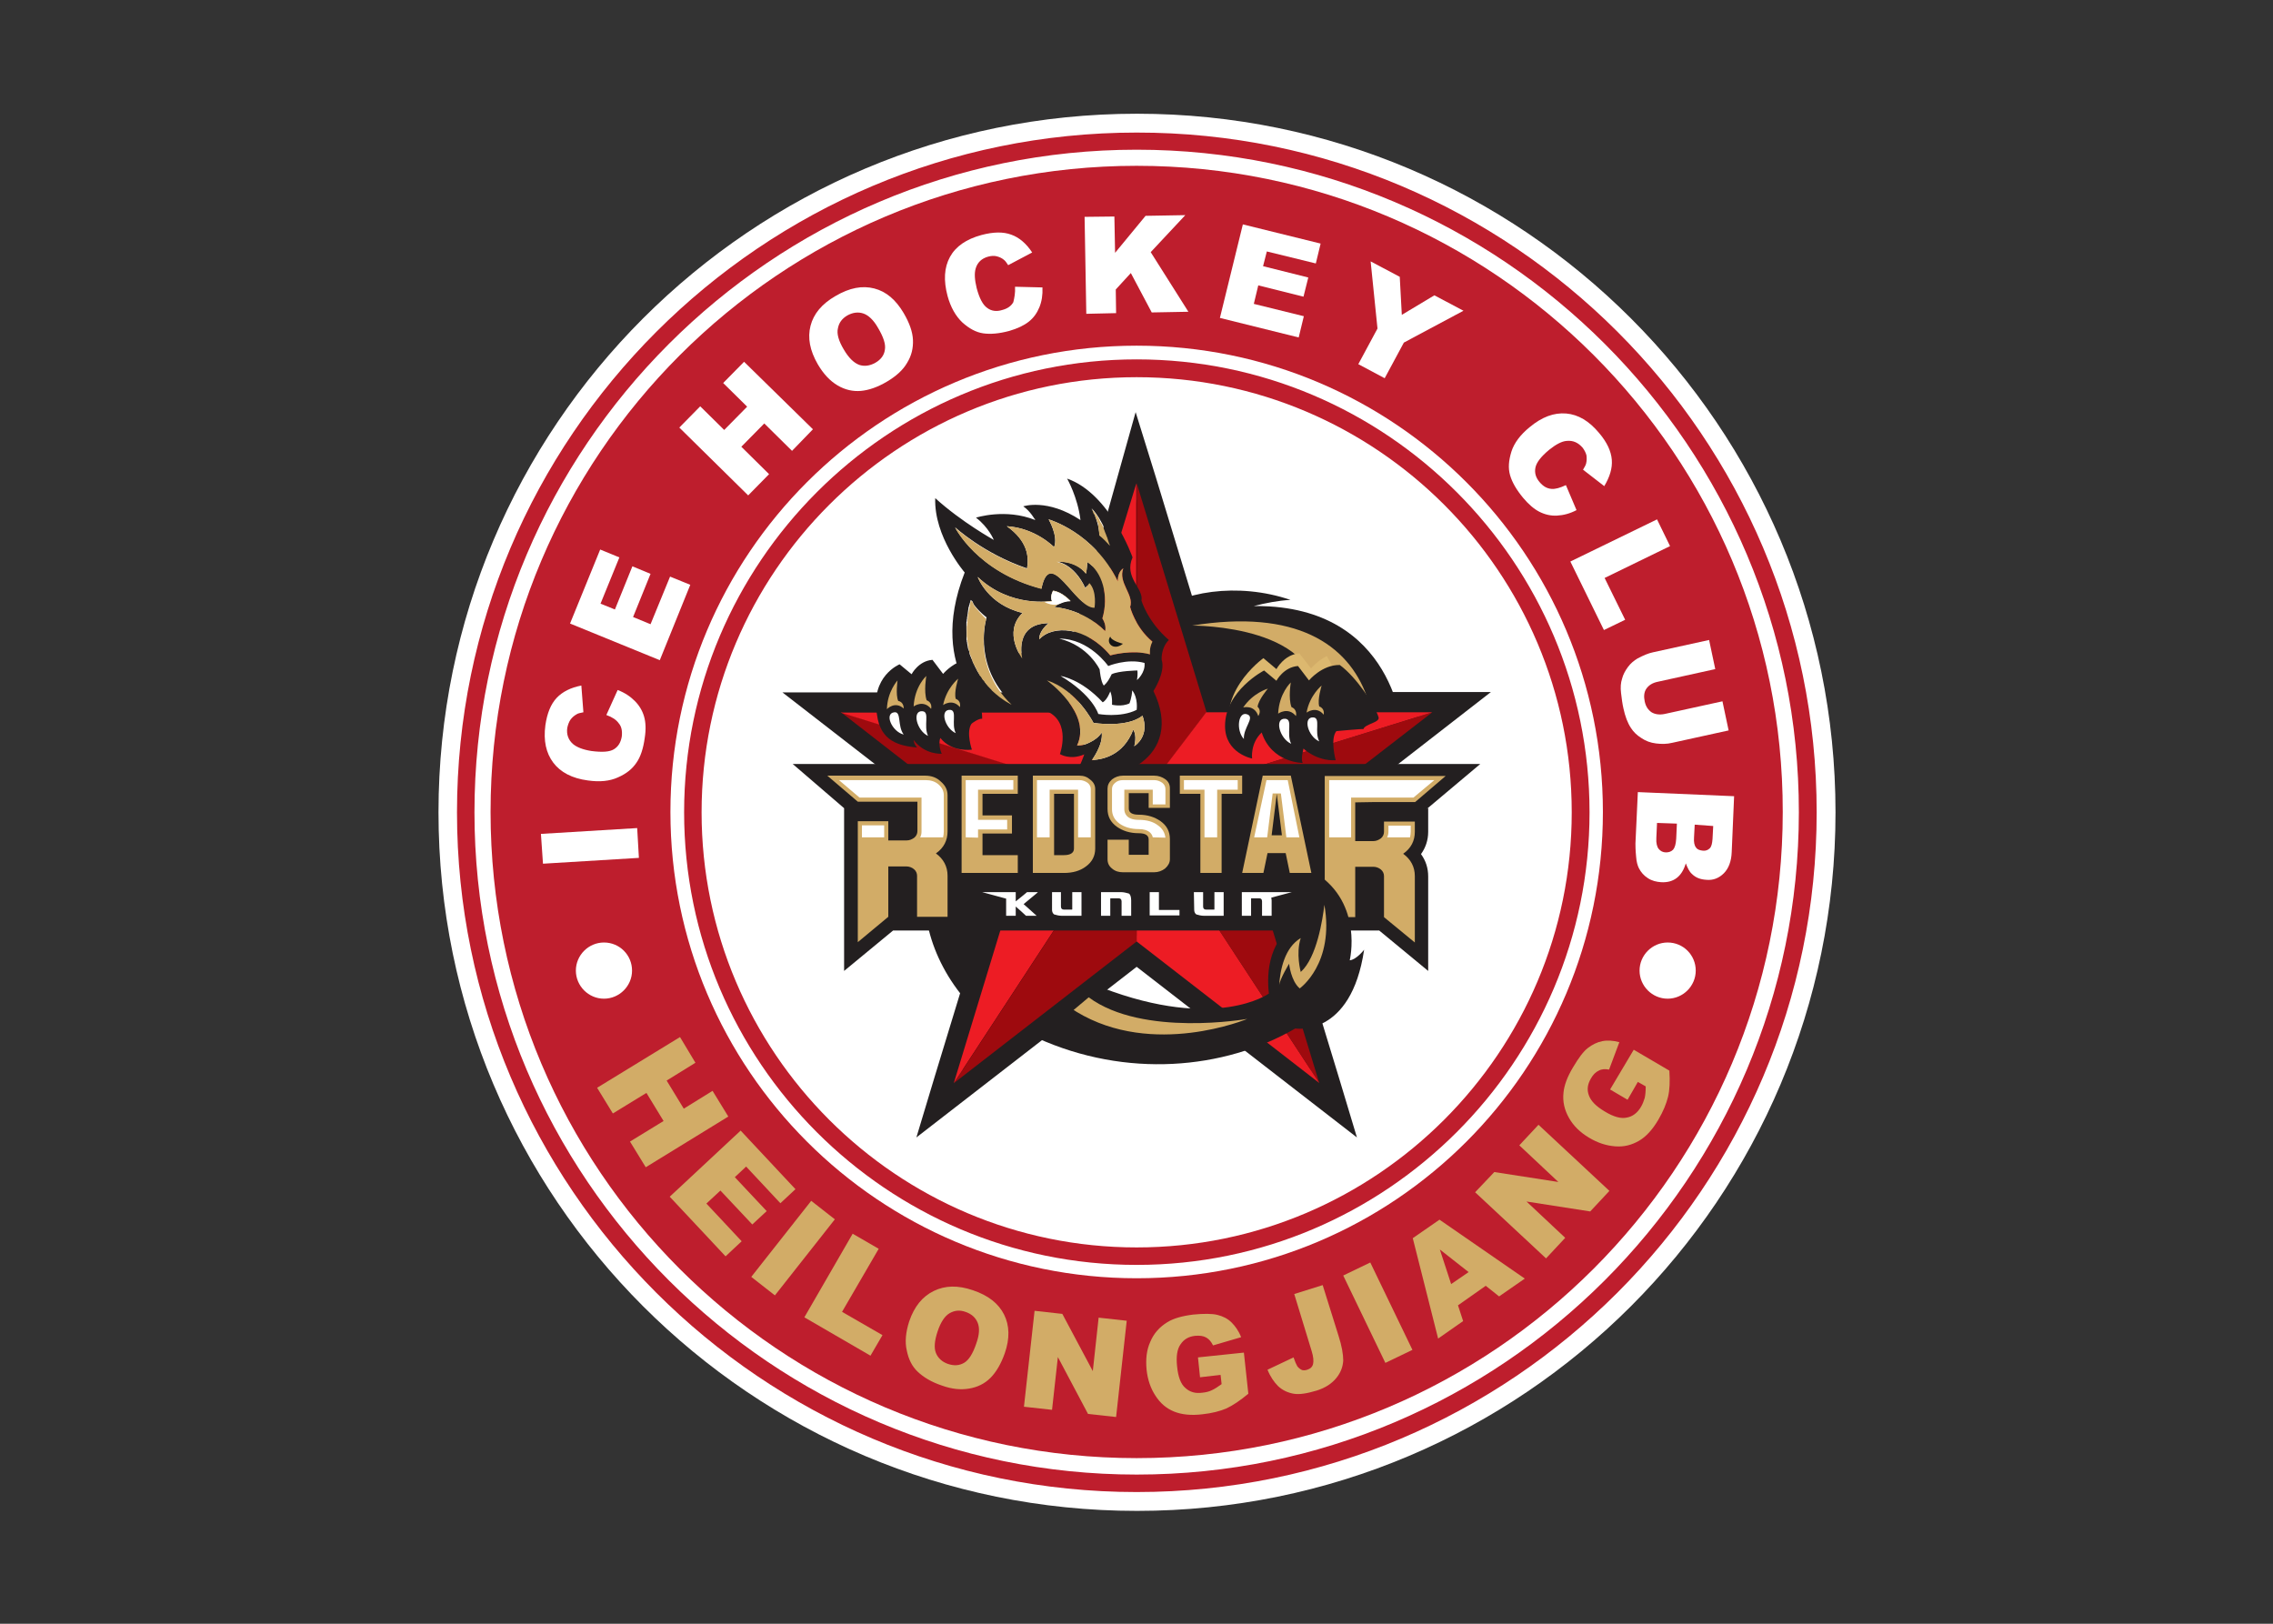
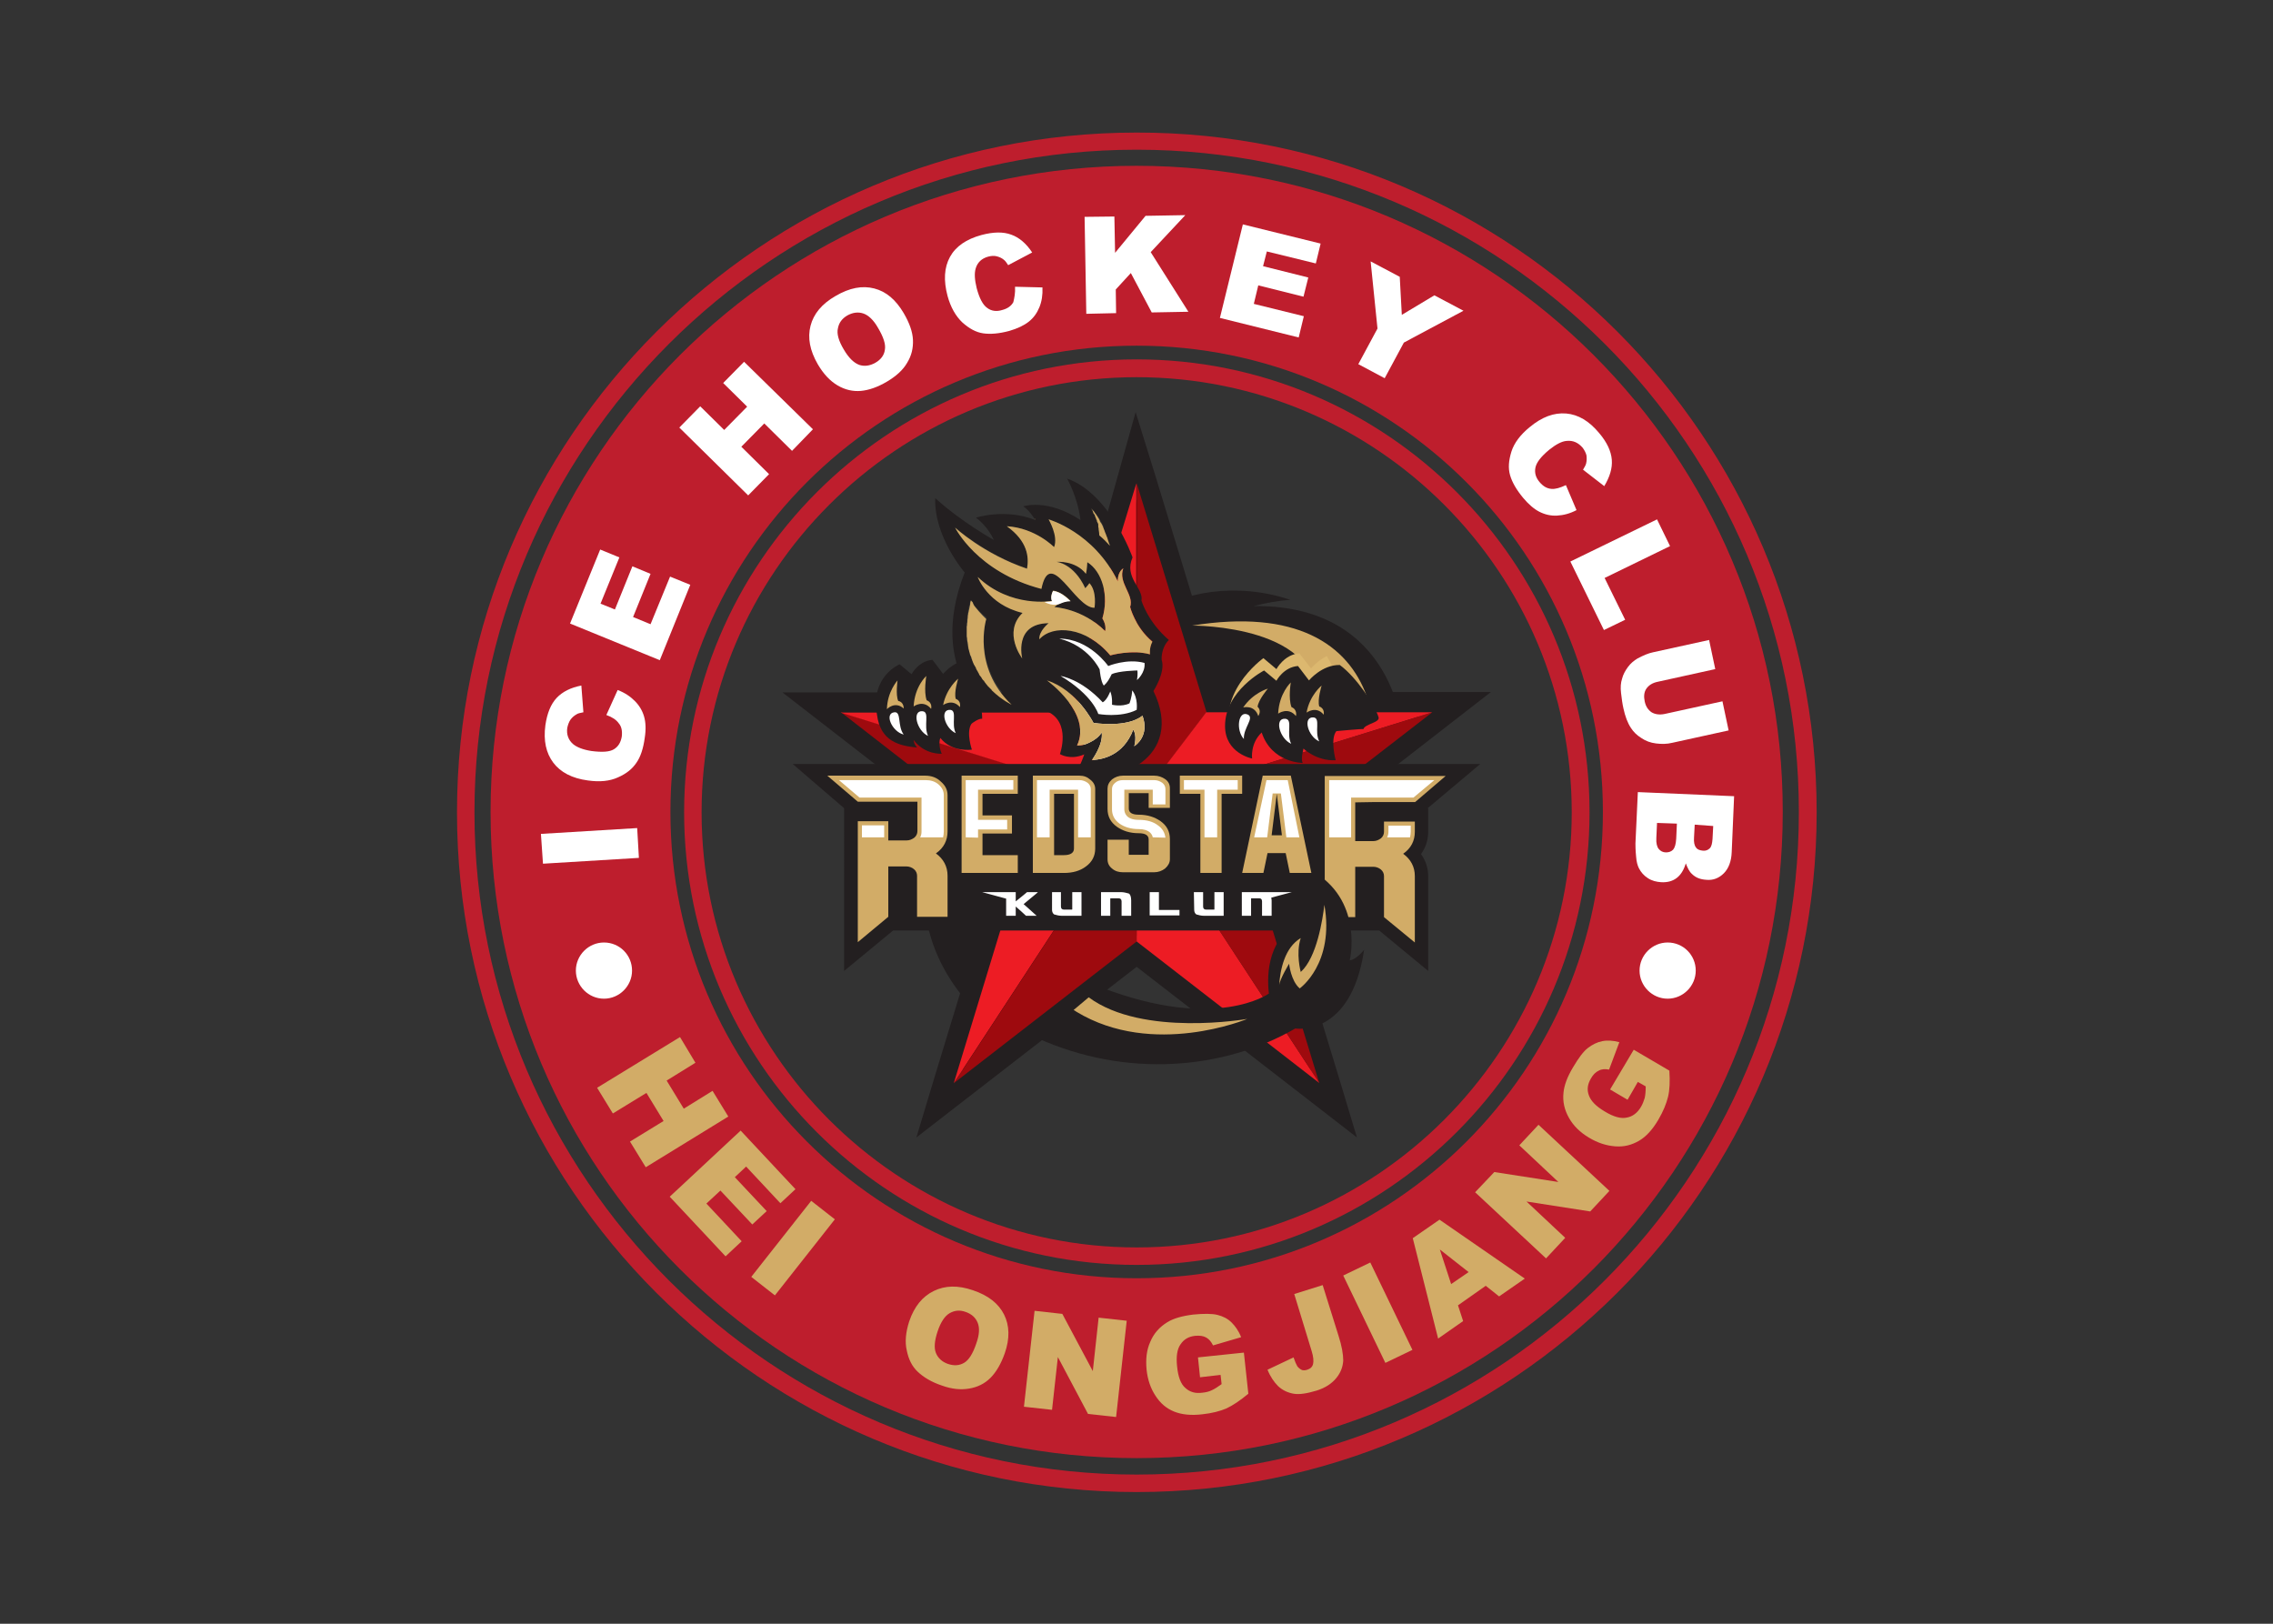
<svg xmlns="http://www.w3.org/2000/svg" version="1.1" id="katman_1" x="0px" y="0px" viewBox="0 0 560 400" style="enable-background:new 0 0 560 400;" xml:space="preserve">
  <rect x="0" y="0" width="560" height="400" fill="#333333" stroke="none" />
  <style type="text/css">
	.st0{fill:#FFFFFF;}
	.st1{fill:#231F20;}
	.st2{fill-rule:evenodd;clip-rule:evenodd;fill:#231F20;}
	.st3{fill-rule:evenodd;clip-rule:evenodd;fill:#010201;}
	.st4{fill-rule:evenodd;clip-rule:evenodd;fill:#9E0A0E;}
	.st5{fill-rule:evenodd;clip-rule:evenodd;fill:#ED1C24;}
	.st6{fill-rule:evenodd;clip-rule:evenodd;fill:#D2AC67;}
	.st7{fill-rule:evenodd;clip-rule:evenodd;fill:#FFFFFF;}
	.st8{fill-rule:evenodd;clip-rule:evenodd;fill:#DCB86F;}
	.st9{fill-rule:evenodd;clip-rule:evenodd;fill:#151616;}
	.st10{fill:#BE1E2D;}
	.st11{fill:#D2AC67;}
</style>
  <g transform="matrix(.844 0 0 .844 129.385 49.285)">
-     <path class="st0" d="M382.5,178.7c0,112.6-91.3,203.9-203.9,203.9c-112.6,0-203.9-91.3-203.9-203.9c0-112.6,91.3-203.9,203.9-203.9   C291.2-25.2,382.5,66.1,382.5,178.7L382.5,178.7z" />
    <path class="st1" d="M184.1,80.9l19.1,62.7h78.7L218.3,193l19.2,63l5.3,17.6l-64.3-49.8l-64.3,49.8l5.3-17.6l19.2-63l-63.6-49.3   l80.2,0l22.9-81.8L184.1,80.9z M193.3,151.2l-14.6-47.8l-13.4,47.7l-1.2,4.3h-4.4l-50.5,0l43,33.3l-1.2,3.8l-15,49.3l38.8-30.1   l3.6-2.8l42.4,32.9l-15-49.3l-1.2-3.8l3.2-2.4l39.8-30.9h-53.2L193.3,151.2z" />
    <path class="st2" d="M217.2,118.6c-1.6-0.1-3.1-0.1-4.5-0.1c3.5-0.9,7.1-1.6,10.7-1.8c-15.3-5.2-32.2-2.6-40.8,4.7   c0.3,0.6,0.7,1.3,1.1,2.2c-14.2,4.4-27.7,10-48.1,8.4c0.2,0.6,0,1.4-0.6,1.7c1.4,1.4,2.9,2.7,4.2,4.2c3,3.3,9.3,5.1,12.1,8.6   c4.2,5.1,8.7,8.9,12.5,14.4c10-5.5,12.9-4.6,24.2-7.9c6.5-1.9,61.8,6,68.3,4.3C256.4,157.2,255.3,120.9,217.2,118.6L217.2,118.6z" />
    <path class="st2" d="M139.1,243.1c4.5-4.3,9.2-8.5,14.4-12.1c4-2.7,8.1-5.1,12.1-7.7c-0.6-0.7-1.1-1.5-1.7-2.2   c-0.3-0.4-0.3-0.7-0.2-1c-0.1-0.1-0.1-0.2-0.2-0.4c-0.2-0.5-0.4-1-0.6-1.5c-0.7,0.4-1.5,0.8-2.2,1.2c-1.5,0.9-2.9-1.5-1.4-2.4   c6.5-3.9,14.6-5.4,22-5.5c2.5,0,5,0.1,7.6,0.5c-6.3-10.3-12-19.8-13.7-23.1c-1.6-3.2-14.6-14-21.8-15.5c-0.9-0.2-2.4-0.3-2.5-1.3   c-4-4-8.7-2.5-11.5-1.6C109.5,180.8,108.5,221.1,139.1,243.1L139.1,243.1z" />
    <path class="st3" d="M96.1,150.8l51,39.5l-19.4,63.7l50.9-39.4l50.8,39.4L210,190.3l51-39.5h-63l-19.4-63.6l-19.4,63.6L96.1,150.8z   " />
    <path class="st4" d="M264.8,149.5l-86.3,26.8l53.3,81.4l-20.4-66.9L264.8,149.5z M178.5,176.3v40.1l-53.3,41.3L178.5,176.3   l20.4-26.8l-20.4-66.9V176.3z M92.2,149.5l86.3,26.8l-33,14.6L92.2,149.5z" />
    <path class="st5" d="M264.8,149.5l-86.3,26.8v40.1l53.3,41.3l-53.3-81.4l-33,14.6l-20.4,66.9l53.3-81.4l-86.3-26.8h65.9l20.4-66.9   v93.6l20.4-26.8H264.8z" />
    <path class="st2" d="M278.8,164.6H78.1l15,12.9V225l14.3-11.8h141.9l14.3,11.8v-27.6c0-2.4-0.7-4.6-2.1-6.5c1.3-1.8,2.1-4,2.1-6.5   v-7.1l-0.5,0.5L278.8,164.6z" />
    <path class="st6" d="M116.8,168H88.2l8.9,7.6h17.4v8.6c0,0.7-0.3,1.4-0.9,1.9c-0.7,0.5-1.4,0.8-2.2,0.8H106v-5.6h-8.9v35.3l8.9-7.4   v-14.7h5.3c0.8,0,1.6,0.3,2.2,0.8c0.6,0.5,0.9,1.2,0.9,1.9v12h8.9v-12c0-2.7-1.2-4.9-3.4-6.5c2.3-1.6,3.4-3.8,3.4-6.4v-10.6   c0-1.6-0.7-2.9-2-4C120.2,168.6,118.6,168,116.8,168z M248.2,175.7h11.6l8.9-7.6h-35.3l0,41.2h8.9v-14.7h5.3c0.8,0,1.6,0.3,2.2,0.8   c0.6,0.5,0.9,1.2,0.9,1.9v12l9,7.4v-19.4c0-2.7-1.2-4.9-3.4-6.5c2.3-1.6,3.4-3.8,3.4-6.4v-3h-9v3c0,0.7-0.3,1.4-0.9,1.9   c-0.7,0.5-1.4,0.8-2.2,0.8h-5.3v-11.3L248.2,175.7z M217.9,185.4l1.5-12.1l1.5,12.1H217.9z M215.3,168l-6,28.4h6.2l1.2-5.8h5.3   l1.2,5.8h6.3l-6-28.4H215.3z M191.1,173.3h6v23.1h6.2v-23.1h6V168h-18.2L191.1,173.3z M183.6,168h-9.1c-1.2,0-2.3,0.4-3.2,1.1   c-0.9,0.8-1.3,1.7-1.3,2.7v5.9c0,2.2,0.9,3.9,2.7,5.2c1.7,1.2,3.8,1.9,6.4,1.9c1.9,0,2.9,0.6,2.9,1.8v4.5h-5.8v-4.4H170v5.7   c0,1.1,0.4,2,1.3,2.7c0.9,0.8,2,1.1,3.2,1.1h9.1c1.2,0,2.3-0.4,3.2-1.1c0.9-0.8,1.4-1.7,1.4-2.7v-5.9c0-2.2-0.9-3.9-2.7-5.2   c-1.7-1.2-3.8-1.9-6.4-1.9c-1.9,0-2.9-0.6-2.9-1.8v-4.5h5.8v4.3h6.2v-5.7c0-1.1-0.4-2-1.4-2.7C185.9,168.4,184.9,168,183.6,168   L183.6,168z M160.2,189.3c0,1.2-1,1.9-2.9,1.9h-2.9v-17.9h5.8V189.3z M161.8,168h-13.6v28.4h9.1c2.5,0,4.7-0.6,6.4-1.9   c1.8-1.3,2.7-3.1,2.7-5.2v-17.4c0-1.1-0.5-2-1.4-2.7C164.1,168.4,163.1,168,161.8,168L161.8,168z M127.4,196.4h16.4v-5.2h-10.3   v-6.3h8.6v-5.3h-8.6v-6.3h10.3V168h-16.4V196.4z" />
    <path class="st7" d="M234.7,186v-16.7h30.7l-6.1,5.1h-18.2V186H234.7z M98.3,182.5h6.5v3.5h-6.5V182.5z M115.3,186   c0.3-0.5,0.4-1.1,0.4-1.7v-9.9H97.6l-6-5.1h25.3c1.5,0,2.8,0.4,3.8,1.3c1,0.9,1.5,1.9,1.5,3.1v10.6c0,0.6-0.1,1.2-0.2,1.7H115.3z    M128.6,186v-16.7h13.9v2.8h-10.3v8.8h8.5v2.8h-8.5v2.4L128.6,186z M161.4,186v-13.9h-8.3V186h-3.7v-16.7h12.4   c0.9,0,1.7,0.3,2.4,0.8c0.6,0.5,0.9,1.1,0.9,1.8V186H161.4z M183.2,186c-0.2-1-1.1-2.4-4.1-2.4c-2.3,0-4.2-0.6-5.6-1.6   c-1.5-1.1-2.2-2.5-2.2-4.2v-5.9c0-0.7,0.3-1.3,0.9-1.8c0.7-0.6,1.4-0.8,2.4-0.8h9c0.9,0,1.7,0.3,2.4,0.8c0.6,0.5,0.9,1.1,0.9,1.8   v4.5h-3.7v-4.3h-8.3v5.7c0,0.9,0.4,3.1,4.2,3.1c2.3,0,4.2,0.5,5.6,1.6c1.3,0.9,2,2.1,2.2,3.6L183.2,186z M198.3,186v-13.9h-6v-2.8   H208v2.8h-6V186H198.3z M218.2,173.2l-1.6,12.8h-3.8l3.6-16.7h6.2L226,186h-3.8l-1.6-12.8H218.2z M251.6,186   c0.3-0.5,0.4-1.1,0.4-1.7v-1.7h6.5v1.7c0,0.6-0.1,1.2-0.2,1.7H251.6z" />
    <path class="st7" d="M209.2,202h14.6l-6,1.6c0,0.2,0.1,0.5,0.1,0.8v4.5h-2.8v-4.2c0-0.6-0.3-0.9-0.8-0.9H212c-0.1,0-0.1,0-0.1,0.1   v5h-2.7L209.2,202z M140.4,202h-7l7,1.9v5h2.8v-2.7c1,0.9,2.1,1.8,3,2.7h3.1v0c-2.4-2.2-3.7-3.3-3.8-3.4l4.1-3.4V202h-3.1   c-0.2,0.2-1.3,1.1-3.3,2.7V202L140.4,202z M153.7,202h2.7v4.2c0,0.6,0.3,0.9,0.9,0.9h2.3c0,0,0.1,0,0.1-0.1v-5h2.7v6.9h-5.8   c-0.8,0-1.5-0.2-2.2-0.4c-0.4-0.3-0.6-0.8-0.6-1.3V202z M168.2,202h5.8c0.7,0,1.5,0.2,2.2,0.4c0.4,0.2,0.7,0.9,0.7,2v4.5h-2.8v-4.2   c0-0.6-0.3-0.9-0.9-0.9h-2.3c0,0-0.1,0-0.1,0.1v5h-2.7V202z M182.3,202h2.7v5.2c0,0,0,0,0.1,0h5.9v1.6h-8.7V202z M195.2,202h2.7   v4.2c0,0.6,0.3,0.9,0.9,0.9h2.3c0,0,0.1,0,0.1-0.1v-5h2.7v6.9h-5.8c-0.8,0-1.5-0.2-2.2-0.4c-0.4-0.3-0.6-0.8-0.6-1.3L195.2,202z" />
-     <path class="st8" d="M158.3,143.8c4.5,1.4,8.6,1.9,12.4,1.8c-0.5-0.4-1.1-0.7-1.6-1.1C168.7,143.6,162.4,143.8,158.3,143.8   L158.3,143.8z" />
    <path class="st7" d="M168.1,102.2c-0.5-2.1-1-4.2-1.4-6.2c-0.2,0.1-0.5,0.1-0.7,0.2C166.7,98.2,165.4,100.7,168.1,102.2   L168.1,102.2z" />
    <path class="st7" d="M182.1,143.7c0.5-4.2,2.6-9.2,2-9.1c-2.9,0.3-8.9-0.4-11.8-0.2c-0.6,0.1-9.6-6-10-6.5c-1.3-1.7-6.3,0.7-7.6-1   c-1.9-2.4,4,11.2,0.3,9.9c3.1,5.1,10.5,11.6,6.4,17.9c0.4,0.7,0.8,1.4,1.1,2c0.7,1.5,0.7,3,0.4,4.5c1.8,0.8,3.2,1.8,2.9,2.9   c4.5-0.5,13.5-4.4,13.8-3.2c2.3-2.6,4.3-7.4,3.8-10.9C182.9,150,181.7,147.1,182.1,143.7L182.1,143.7z" />
    <path class="st2" d="M182.4,132.6c-5.4-1.5-11.6,0.3-11.6,0.3c-7-8.4-16.8-9-20.7-4.7c-0.2-2.5,2.7-4.7,2.7-4.7   c-10.3,0.1-7.7,10.3-7.7,10.3s-5.8-7.6,0.1-13.3c-10.2-2.4-13.1-10.5-13.1-10.5c9.7,9.2,21.7,7,21.7,7s-0.7-1.2,0.3-3   c2.6,0.3,5.1,3,5.1,3c-2.8-0.1-4.7,1.8-4.7,1.8s8.2,0.4,14.8,7c0,0,0.5-1.6-0.8-3.7c2-6.7-0.1-13.7-4.4-16.5c0,0-0.1,2.2-0.4,3.4   c-3.1-4-8.6-3.5-8.6-3.5s5,0.4,8.4,7.7c1-1.1,1.2-1.5,1.2-1.5c2.3,2.4,1.5,7.2,1.5,7.2c-5.7,0.2-12.9-18.2-15.5-5.5   c-18.8-4.9-25.2-17.9-25.2-17.9s8.3,7.7,21,12c0.6-3.4,0.2-8-5.9-12.3c8.4,0.5,13.8,6.1,13.8,6.1c1.3-3.2-1.6-8.1-1.6-8.1   s13.2,3.7,20.2,18.1c0,0-0.2-2.6,1.6-3.8c-1.6,4.2,3.2,7.6,2,11.2c0,0,1.4,5.8,6.5,10.1C182.1,130.7,182.4,132.6,182.4,132.6   L182.4,132.6z M177.8,159.4c0,0,0.9-3.1-0.3-4.8c-3,7.8-9.3,8.6-11.4,8.8c-0.4,0.1-0.7,0.1-0.7,0.1s3.4-4.5,2.9-8.1   c-0.8,1.3-2.2,2.3-3.5,2.9c-2.1,1.1-3.7,0.9-3.7,0.9c4.5-9.5-8.8-19-8.8-19c8.7,2.7,13.6,12.4,13.6,12.4s9.7,1.6,14.3-2.1   C182.3,156.3,178.3,159.1,177.8,159.4L177.8,159.4L177.8,159.4z M149,146.3c0.4,0.8,0.9,1.8,1.3,2.8c0.7-0.1,1.3-0.1,2,0.1   c7.2,3.2,3.8,12.5,3.8,12.5s2.9,1.9,7.1,0.1c0,0-1.2,3.7-2.5,5c11.8,4.8,32.1-4.2,22.7-23.5c0,0,3.6-5.5,2.4-9.1   c0,0-0.3-3.4,2.1-5.8c-6.2-5.3-8-11.5-8-11.5c0.7-3.6-5.2-6.7-2.6-12.6c0,0-6.5-18.6-19.1-23c0,0,3.1,5.4,3.9,12.1   c-9.7-6.4-16.7-4-16.7-4c2,1.3,3.5,4,3.5,4c-8.7-3.5-17.3-0.7-17.3-0.7c3.7,2.8,5.2,6.5,5.2,6.5s-9.4-5.2-17.1-12.2   c-0.4,11.3,8.6,21.7,8.6,21.7c-5.8,14.8-3.6,25.3-0.3,31.9c0.9,1.9-0.4,3.4,0.5,4.6l11.4,0.7c-1.4-0.9-3.2-2.3-5-4.4   c-0.3-0.3-0.6-0.7-0.8-1l0-0.1c-0.1-0.1-0.1-0.2-0.2-0.2l-0.1-0.1c-0.1-0.1-0.1-0.2-0.2-0.2l0-0.1c-0.2-0.3-0.3-0.5-0.5-0.8   l-0.1-0.1c-0.1-0.1-0.1-0.2-0.2-0.2l-0.1-0.1c0-0.1-0.1-0.2-0.1-0.2l-0.1-0.1c-0.1-0.2-0.2-0.3-0.3-0.5l-0.1-0.1   c0-0.1-0.1-0.1-0.1-0.2l-0.1-0.2c0-0.1-0.1-0.2-0.1-0.2l-0.1-0.2c0-0.1-0.1-0.1-0.1-0.2c0-0.1-0.1-0.2-0.1-0.2   c-0.1-0.1-0.1-0.2-0.2-0.3c0-0.1-0.1-0.2-0.1-0.3c0-0.1-0.1-0.1-0.1-0.2c0-0.1-0.1-0.2-0.1-0.2c0-0.1-0.1-0.1-0.1-0.2   c0-0.1-0.1-0.2-0.1-0.2c0-0.1-0.1-0.1-0.1-0.2c-0.1-0.1-0.1-0.2-0.1-0.4l-0.1-0.2c-0.1-0.1-0.1-0.2-0.2-0.4c0-0.1,0-0.1-0.1-0.2   c0-0.1-0.1-0.2-0.1-0.3l-0.1-0.2c-0.1-0.1-0.1-0.2-0.1-0.3l-0.1-0.2c-0.1-0.2-0.1-0.3-0.1-0.5l0-0.1c0-0.1-0.1-0.3-0.1-0.4   l-0.1-0.2c0-0.1-0.1-0.2-0.1-0.3l-0.1-0.2c0-0.1-0.1-0.3-0.1-0.4l0-0.1c0-0.2-0.1-0.4-0.1-0.5v-0.1c0-0.2-0.1-0.3-0.1-0.4   c0-0.1,0-0.1,0-0.2c0-0.1,0-0.2-0.1-0.4c0-0.1,0-0.1,0-0.2c0-0.1,0-0.3-0.1-0.4l0-0.2c0-0.2,0-0.4,0-0.6l0-0.1c0-0.2,0-0.3,0-0.5   v-0.2c0-0.1,0-0.3,0-0.4l0-0.2V125v-0.2c0-0.2,0-0.3,0-0.5v-0.2c0-0.2,0-0.3,0-0.4v-0.2c0-0.2,0-0.4,0.1-0.6v-0.1   c0-0.2,0-0.4,0.1-0.7l0-0.2c0-0.2,0-0.3,0.1-0.5l0-0.2c0-0.2,0.1-0.3,0.1-0.5l0-0.2c0-0.2,0.1-0.4,0.1-0.7v-0.1   c0.1-0.2,0.1-0.4,0.1-0.7c0-0.1,0-0.2,0.1-0.2c0-0.2,0.1-0.3,0.1-0.5l0.1-0.2c0-0.2,0.1-0.3,0.1-0.5l0.1-0.2   c0.1-0.3,0.1-0.5,0.2-0.7c0,0,0,0.1,0.1,0.1c0,0,0,0.1,0.1,0.1c0,0,0,0.1,0.1,0.1v0c0,0,0.1,0.1,0.1,0.1l0,0l0.1,0.1v0l0.1,0.1v0.1   l0,0v0l0,0l0,0v0l0,0.1l0,0l0.1,0.1l0,0.1l0,0l0,0.1l0,0l0.1,0.1l0,0c0.1,0.2,0.3,0.5,0.5,0.7c1.4,1.8,3.3,3.2,3.3,3.2   s-4.1,12.9,6.2,23.8L149,146.3z M178.6,140.1c0.3-1.9,0.1-2.8,0.1-2.8s-5.5,0.1-7.5,1.1c-1.2,2.6-2.3,3.3-2.3,3.3   c-0.9-1.1-1.2-4.7-1.2-4.7s-3.2-6.9-11.8-9c8.8,0,14.3,8,14.3,8s5.5-2.3,10.6-0.9C181.1,138,178.6,140.1,178.6,140.1L178.6,140.1z    M167.7,97.8c-0.2-1.9-0.7-4.7-2.3-7.8c0,0,3.9,3.9,5.3,10.9C169.7,99.8,168.7,98.8,167.7,97.8L167.7,97.8z" />
    <path class="st6" d="M177.8,159.4c0,0,0.9-3.1-0.3-4.8c-3,7.8-9.3,8.6-11.4,8.8c-0.4,0.1-0.7,0.1-0.7,0.1s3.4-4.5,2.9-8.1   c-0.8,1.3-2.2,2.3-3.5,2.9c-2.1,1.1-3.7,0.9-3.7,0.9c4.5-9.5-8.8-19-8.8-19c8.7,2.7,13.6,12.4,13.6,12.4s9.6,1.6,14.3-2.1   C182.3,156.3,178.3,159.1,177.8,159.4L177.8,159.4L177.8,159.4L177.8,159.4z M131.4,118.8c-0.2-0.2-0.3-0.4-0.5-0.7l0-0.1l-0.1-0.1   l0,0v0l0-0.1l0,0l0,0l-0.1-0.1v0l0,0v0l0,0l0-0.1v0l0,0l0,0v-0.1l-0.1-0.1v0l-0.1-0.1l0,0c0,0,0-0.1-0.1-0.1v0c0,0,0-0.1-0.1-0.1   c0-0.1,0-0.1-0.1-0.1c0-0.1,0-0.1-0.1-0.1c-0.1,0.3-0.2,0.6-0.2,0.9l0,0.2c-0.1,0.3-0.1,0.6-0.2,0.9l0,0.1   c-0.1,0.3-0.1,0.6-0.2,0.8v0.1c-0.1,0.3-0.1,0.6-0.2,0.8v0.2c-0.1,0.3-0.1,0.6-0.1,0.8v0.1c0,0.3-0.1,0.5-0.1,0.8l0,0.2   c0,0.3,0,0.5-0.1,0.8v0.1c0,0.3,0,0.5-0.1,0.8v1.7l0,0.1c0,0.2,0,0.5,0,0.7v0.1c0,0.2,0,0.5,0.1,0.7l0,0.1c0,0.5,0.1,1,0.2,1.4   l0,0.1c0,0.2,0.1,0.4,0.1,0.7l0,0.1c0,0.2,0.1,0.4,0.1,0.6l0,0.1c0.1,0.2,0.1,0.4,0.2,0.7l0,0.1c0.1,0.2,0.1,0.4,0.2,0.6l0,0.1   c0.1,0.2,0.1,0.4,0.2,0.6l0.1,0.1c0.1,0.2,0.1,0.4,0.2,0.6l0,0.1c0.1,0.2,0.1,0.3,0.2,0.5l0,0.1c0.1,0.2,0.2,0.4,0.2,0.5l0.1,0.2   c0.1,0.2,0.1,0.3,0.2,0.5l0.1,0.1c0.1,0.1,0.1,0.3,0.2,0.4l0.1,0.1c0.1,0.2,0.2,0.3,0.2,0.5l0.1,0.2c0.1,0.1,0.1,0.3,0.2,0.4   l0.1,0.1c0.1,0.1,0.1,0.3,0.2,0.4l0.1,0.2c0.1,0.1,0.2,0.3,0.2,0.4c0,0.1,0.1,0.1,0.1,0.2c0.1,0.1,0.1,0.2,0.2,0.3   c0,0,0.1,0.1,0.1,0.1c0.1,0.1,0.2,0.2,0.3,0.4c0,0.1,0.1,0.1,0.1,0.2c0.1,0.1,0.1,0.2,0.2,0.3c0.1,0.1,0.1,0.2,0.2,0.2   c0.1,0.1,0.1,0.2,0.2,0.2c0.1,0.1,0.1,0.1,0.1,0.2c0.1,0.1,0.2,0.2,0.2,0.3c0.1,0.1,0.1,0.1,0.2,0.2c0,0.1,0.1,0.1,0.1,0.2   c0.1,0.1,0.2,0.2,0.3,0.3l0.1,0.2c0.1,0.1,0.1,0.1,0.2,0.2l0.1,0.1c0.1,0.1,0.2,0.2,0.3,0.3l0.1,0.1c0.2,0.2,0.4,0.4,0.6,0.6l0,0.1   c3,2.9,5.8,4.2,5.8,4.2c-11.7-11.1-7.4-25-7.4-25S132.8,120.6,131.4,118.8L131.4,118.8z M182.4,132.6c-5.4-1.5-11.6,0.3-11.6,0.3   c-7-8.4-16.8-9.1-20.7-4.7c-0.2-2.4,2.7-4.7,2.7-4.7c-10.3,0.1-7.7,10.3-7.7,10.3s-5.8-7.6,0.1-13.3c-10.2-2.4-13.1-10.5-13.1-10.5   c9.7,9.2,21.7,7,21.7,7s-0.6-1.2,0.3-3c2.6,0.3,5.1,3,5.1,3c-2.8-0.1-4.7,1.8-4.7,1.8s8.2,0.4,14.8,7c0,0,0.5-1.6-0.8-3.7   c2-6.7-0.1-13.7-4.4-16.4c0,0-0.1,2.2-0.4,3.4c-3.1-4-8.6-3.5-8.6-3.5s5,0.4,8.4,7.7c1-1.1,1.2-1.5,1.2-1.5   c2.3,2.4,1.5,7.2,1.5,7.2c-5.7,0.2-12.9-18.2-15.5-5.5c-18.8-4.9-25.2-17.9-25.2-17.9s8.3,7.7,21,12c0.6-3.4,0.2-8-5.9-12.4   c8.4,0.5,13.8,6.1,13.8,6.1c1.3-3.2-1.6-8.1-1.6-8.1s13.2,3.7,20.2,18.1c0,0-0.2-2.6,1.6-3.8c-1.6,4.2,3.2,7.7,2,11.3   c0,0,1.4,5.8,6.5,10.1C182.1,130.8,182.4,132.6,182.4,132.6L182.4,132.6z M170.7,100.9L170.7,100.9c0-0.1,0-0.2-0.1-0.2l0-0.1   c0-0.1,0-0.2-0.1-0.2l0-0.1l-0.1-0.2l0-0.1l-0.1-0.2l0-0.1l-0.1-0.2l0-0.1l-0.1-0.2l0-0.1c0-0.1-0.1-0.2-0.1-0.2l0-0.1   c0-0.1,0-0.2-0.1-0.2l0-0.1c0-0.1-0.1-0.2-0.1-0.2v0c-0.2-0.5-0.3-0.9-0.5-1.3v0c0-0.1-0.1-0.1-0.1-0.2v-0.1c0-0.1-0.1-0.1-0.1-0.2   v-0.1l-0.1-0.2v0l-0.1-0.2l0-0.1l-0.1-0.2l0,0l-0.1-0.2l0-0.1l-0.1-0.2v0c-0.2-0.4-0.4-0.9-0.7-1.2v0l-0.1-0.2h0l-0.1-0.2l0-0.1   l-0.1-0.2v0l-0.1-0.2v0l-0.1-0.2v0l-0.1-0.1v0l-0.1-0.2c-0.2-0.3-0.4-0.6-0.6-0.9v0c-0.2-0.2-0.4-0.5-0.5-0.7v0   c-0.5-0.6-0.8-0.9-0.8-0.9l0,0.1l0.1,0.1l0.1,0.1l0.1,0.2l0,0.1c0.1,0.1,0.1,0.1,0.1,0.2v0l0.1,0.2l0,0.1l0.1,0.2l0,0.1l0.1,0.1   l0.1,0.1l0.1,0.1l0,0.1l0.1,0.1v0l0,0.1l0.1,0.2l0,0.1l0,0.1l0.1,0.1l0.1,0.2l0,0.1l0.1,0.2l0,0.1l0.1,0.1l0,0.1l0.1,0.1l0,0.1v0   l0,0.1l0,0.1l0.1,0.1v0.1l0.1,0.1v0l0,0.1l0.1,0.1v0.1l0.1,0.1v0l0,0l0,0.1l0,0.1v0l0,0.1l0,0.1l0,0.1l0,0.1l0,0.1v0.1l0,0.1l0,0.1   v0c0,0.1,0,0.1,0.1,0.2v0.1l0,0.1l0,0.1l0,0.1c0.1,0.7,0.2,1.3,0.2,1.8C168.7,98.8,169.7,99.8,170.7,100.9L170.7,100.9z    M148.9,93.1l-0.1,0h0l-0.1,0c0.1,0.1,0.2,0.1,0.3,0.1C149,93.3,149,93.3,148.9,93.1L148.9,93.1z" />
    <path class="st7" d="M154.1,114.1c-0.4,0.7-0.8,2-0.3,3c-0.4,0.1-0.7,0.1-2.2,0.2c2.6,1.5,4.6,0.5,4.6,0.5c0.7-0.3,1.7-0.7,3-0.7   C158.1,116.1,156.3,114.3,154.1,114.1L154.1,114.1z" />
    <path class="st7" d="M156.3,138.9c0,0,5.9,0.8,12.3,7.7c1.3-0.7,2.2-3.2,2.2-3.2c0.7,1.7,0.5,3.9,0.5,3.9s2.9,0.7,5.1-0.4   c0,0,0.7-1.7,0.8-3.8c1.8,2.3,1.3,5.7,1.3,5.7c-4.8,2.4-11.2,1.2-11.2,1.2S165.8,144.6,156.3,138.9L156.3,138.9z" />
    <path class="st2" d="M127.8,134.4c-3.5,1.1-5.8,3.9-5.8,3.9l-3.1-4.1c-4.1,0.3-6.1,4.2-6.1,4.2l-3.5-2.9c0,0-8.6,3.5-6.6,14.7   c1,7.8,6.5,9.1,11.7,9.6c-1-1.1-1-2.2-1-2.2c3.3,4.4,8.2,4,8.2,4s-1.2-2.6-0.4-4.6c3.4,4.3,9.2,3.4,9.2,3.4s-1.7-4.9-0.2-7.4   c0.2-0.4,2.4-1.8,3.2-1.6c0,0,0.2-4.4-2.2-6.9c0.1-1.8,0.8-2.8,1.6-3.5C131.8,139.4,129.4,136.4,127.8,134.4L127.8,134.4z" />
    <path class="st6" d="M108.7,140.2c0,0-0.6,4.2,0.2,6c1.7,0.3,1.6,2.2,1.6,2.2c-2.6-2.3-4.9,0.2-4.9,0.2   C105.7,143.5,108.7,140.2,108.7,140.2L108.7,140.2z M126.4,139.7c0,0-1.3,4-0.7,5.9c1.7,0.6,1.2,2.4,1.2,2.4   c-2.2-2.6-4.9-0.6-4.9-0.6C123,142.4,126.4,139.7,126.4,139.7z M117.1,138.9c0,0-0.8,4.5,0.1,7.1c1.8,0.7,1.3,2.5,1.3,2.5   c-2.3-2.8-5.1-0.7-5.1-0.7C113.7,141.9,117.1,138.9,117.1,138.9z" />
    <path class="st7" d="M124.1,148.8c2.1,0.2,0.2,4.1,1.6,6.8C122.5,154.2,120.9,148.6,124.1,148.8z M107.8,149.5   c2.1-0.2,0.8,4,2.7,6.5C107.1,155.2,104.7,149.8,107.8,149.5z M116,149.2c2.2,0.2,0.2,4.2,1.6,7.2   C114.3,154.9,112.8,148.9,116,149.2z" />
    <path class="st2" d="M240.7,221.9c0,0,4-16.5-9.8-25.4c0,0-0.5,7.6-4,13.2c-10,5.6-10.5,15.7-9.8,21.9c0,0-15.3,11.1-48.7-1.7   c-4.7,3.8-11.6,8.9-18.9,14.7c25.9,11.7,54.4,9.3,75.3-2.8c0,0,16.3,2.7,20.1-23C245,218.7,242.7,221.7,240.7,221.9L240.7,221.9z" />
    <path class="st6" d="M210.8,239c0,0-30.5,5.4-46.3-6.3l-4.4,3.7c0.1,0,0.8,0.5,0.8,0.5C183.3,250.5,210.8,239,210.8,239L210.8,239z    M223,222.9c0,0,0.5,5,3.1,7.2c0,0,10.2-7.2,7.2-24.4c-0.5,4.2-2.2,15.4-6.9,19.6c0,0-1.5-5.4,0-9.9c-4.7,2.8-6,9.2-6.3,13.8   C220.3,227.3,223,222.9,223,222.9L223,222.9z" />
    <path class="st6" d="M194.7,124.2c0,0,39.6-0.3,36,24.2c0.5-0.2,14.5-3.4,15-3.5C240.2,129.6,224.9,119.3,194.7,124.2z" />
    <path class="st8" d="M213.2,154.5c0.4-0.6,0.8-1.1,1.4-1.6c0.1,0.4,0.2,0.7,0.4,1c1.2-0.4,2.3-0.7,3.4-0.9c4.7-1,9.4-1.8,14.1-2.9   c2.7-0.6,6.5-2,9.6-1.6c-0.5-1.3-6.8-13.3-8.1-15.4c-2.8,1.4-4.6,3.6-4.6,3.6l-3.4-4.4c-4.4,0.3-6.7,4.6-6.7,4.6l-3.8-3.2   c0,0-15.4,11-8.4,25.2C208.3,156.8,210.7,155.5,213.2,154.5L213.2,154.5z" />
    <path class="st2" d="M227,164.3c-0.7-1,0.2-4.2,0.2-4.2s3.8,3.7,9.4,3.4c0,0-1.7-6.2,0.2-8.5c0,0,7.5-0.7,7.9-0.6   c0.4-1.5,5-1.9,4.4-3.5c-1.1-3.5-6.4-11.6-11.3-15.2c-5.2-0.1-9,4.5-9,4.5l-3.2-4.2c-4.2,0.3-6.3,4.3-6.3,4.3l-3.6-3   c0,0-11.4,5.9-11.4,16.2c0,8,7.9,9.5,7.9,9.5s-0.6-4.4,2.8-7.6C217.9,164.3,227,164.3,227,164.3z" />
    <path class="st6" d="M232.5,141.7c0,0-1.3,4.1-0.7,6.1c1.7,0.6,1.3,2.4,1.3,2.4c-2.2-2.7-5-0.6-5-0.6   C229,144.5,232.5,141.7,232.5,141.7z M216.8,142.6c0,0-2.8,3.3-3,5.3c1.3,1.2,0.2,2.7,0.2,2.7c-1.1-3.4-4.4-2.5-4.4-2.5   C212.5,143.8,216.8,142.6,216.8,142.6L216.8,142.6z M223.5,140.8c0,0-0.8,4.6,0.2,7.2c1.8,0.7,1.3,2.6,1.3,2.6   c-2.3-2.8-5.2-0.7-5.2-0.7C220.1,143.9,223.5,140.8,223.5,140.8z" />
    <path class="st7" d="M230.1,151c2.2,0.2,0.2,4.1,1.7,7C228.5,156.6,226.9,150.8,230.1,151z M211,150.2c1.9,1-1.4,3.9-1.2,7.1   C207.4,154.8,208.1,148.8,211,150.2z M221.9,151.4c2.3,0.2,0.2,4.3,1.7,7.3C220.2,157.2,218.6,151.1,221.9,151.4z" />
-     <path class="st9" d="M174.5,129.5c0,0-3.4-0.8-3.7-2.1C169.4,129.3,171.8,131.7,174.5,129.5z" />
    <g>
      <path class="st10" d="M178.5,51.7c-70,0-127,57-127,127s57,127,127,127c70,0,127-57,127-127S248.6,51.7,178.5,51.7z M178.5,310.8    c-72.9,0-132.1-59.3-132.1-132.1c0-72.9,59.3-132.2,132.1-132.2c72.9,0,132.2,59.3,132.2,132.2    C310.7,251.5,251.4,310.8,178.5,310.8L178.5,310.8z" />
      <path class="st10" d="M178.5-14.7C72-14.7-14.8,72.1-14.8,178.7C-14.8,285.2,72,372,178.5,372c106.6,0,193.3-86.7,193.3-193.3    C371.9,72.1,285.2-14.7,178.5-14.7L178.5-14.7z M178.5,377.1c-109.4,0-198.4-89-198.4-198.4c0-109.4,89-198.4,198.4-198.4    C288-19.8,377,69.2,377,178.7C377,288.1,288,377.1,178.5,377.1z" />
      <path class="st10" d="M178.5,314.7c-75.1,0-136.1-60.9-136.1-136.1c0-75.2,60.9-136.1,136.1-136.1c75.2,0,136.1,60.9,136.1,136.1    C314.6,253.8,253.7,314.7,178.5,314.7z M178.5-10C74.4-10-10.1,74.5-10.1,178.6c0,104.2,84.4,188.6,188.6,188.6    c104.2,0,188.6-84.5,188.6-188.6C367.2,74.5,282.7-10,178.5-10L178.5-10z" />
      <path class="st0" d="M5.2,193.7L4.6,185l28.1-1.7l0.5,8.7L5.2,193.7z" />
      <path class="st0" d="M23.7,150.3L27,143c2.1,0.8,3.7,1.9,5,3.2c1.3,1.3,2.2,2.8,2.7,4.5c0.5,1.7,0.6,3.8,0.2,6.3    c-0.4,3-1.2,5.5-2.4,7.2c-1.2,1.8-2.9,3.2-5.4,4.3c-2.4,1.1-5.3,1.4-8.8,0.9c-4.6-0.6-8-2.4-10.1-5.2c-2.1-2.8-2.9-6.4-2.3-10.9    c0.5-3.5,1.6-6.2,3.3-8c1.7-1.8,4.1-3,7.2-3.6l0.6,7.8c-0.9,0.2-1.6,0.3-2,0.6c-0.7,0.4-1.3,0.9-1.8,1.6c-0.4,0.6-0.7,1.4-0.9,2.3    c-0.3,1.9,0.3,3.6,1.7,4.8c1.1,0.9,2.8,1.6,5.3,2c3.1,0.4,5.3,0.3,6.6-0.5c1.3-0.8,2-2,2.3-3.7c0.2-1.7-0.1-3-0.9-3.9    C26.6,151.7,25.4,150.9,23.7,150.3L23.7,150.3z" />
      <path class="st0" d="M13.1,123.6l8.8-21.6l5.6,2.3L22,117.8l4.2,1.7l5.1-12.6l5.3,2.2l-5.1,12.6l5.1,2.1l5.7-13.9l5.9,2.4l-8.9,22    L13.1,123.6z" />
      <path class="st0" d="M45,66.4l6.1-6.2l7,6.9l6.7-6.8l-7-6.9l6.1-6.2L84,66.9l-6.1,6.3l-8.1-8l-6.7,6.8l8.1,8l-6.1,6.2L45,66.4z" />
      <path class="st0" d="M93,43.6c1.4,2.4,2.9,3.9,4.5,4.5c1.5,0.5,3.1,0.3,4.7-0.6c1.6-0.9,2.6-2.2,2.8-3.8c0.3-1.6-0.4-3.7-2-6.4    c-1.3-2.3-2.8-3.7-4.3-4.2c-1.5-0.5-3.1-0.3-4.7,0.6c-1.5,0.9-2.4,2.1-2.7,3.7C90.9,39,91.5,41.1,93,43.6z M85.4,47.9    c-2.3-4-3-7.7-2.1-11.2c0.9-3.5,3.3-6.4,7.3-8.7c4.1-2.4,7.8-3.1,11.3-2.2c3.5,0.9,6.3,3.3,8.6,7.2c1.7,2.9,2.6,5.5,2.7,7.8    c0.1,2.4-0.4,4.6-1.7,6.7c-1.2,2.1-3.2,3.9-5.9,5.5c-2.7,1.6-5.3,2.5-7.6,2.7c-2.3,0.2-4.6-0.3-6.8-1.6    C89,52.8,87.1,50.8,85.4,47.9z" />
      <path class="st0" d="M143,25.3l8,0.2c0.1,2.2-0.2,4.1-0.9,5.8c-0.7,1.7-1.7,3.1-3.1,4.2c-1.4,1.1-3.3,2-5.7,2.7    c-3,0.8-5.5,1-7.6,0.7c-2.1-0.3-4.1-1.4-6.1-3.2c-1.9-1.8-3.4-4.4-4.3-7.7c-1.2-4.5-1-8.3,0.7-11.4c1.7-3.1,4.8-5.2,9.2-6.4    c3.4-0.9,6.3-1,8.7-0.1c2.3,0.8,4.4,2.6,6.1,5.2l-7,3.7c-0.5-0.8-0.9-1.3-1.3-1.6c-0.6-0.5-1.3-0.8-2.1-1    c-0.8-0.2-1.6-0.1-2.4,0.1c-1.9,0.5-3.2,1.7-3.7,3.5c-0.4,1.4-0.3,3.2,0.3,5.7c0.8,3,1.8,4.9,3.1,5.8c1.2,0.9,2.7,1.1,4.3,0.6    c1.6-0.4,2.7-1.2,3.3-2.3C142.8,28.6,143.1,27.1,143,25.3L143,25.3z" />
      <path class="st0" d="M163.3,4.9l8.7-0.1l0.2,10.6l8.9-10.8l11.6-0.2l-10.1,10.8l11,17.4l-10.7,0.2l-6.1-11.5l-4.4,4.8l0.1,6.9    l-8.7,0.2L163.3,4.9z" />
      <path class="st0" d="M209.5,7.1l22.7,5.6l-1.4,5.8L216.5,15l-1.1,4.3l13.2,3.3l-1.4,5.6L214,24.9l-1.3,5.4l14.6,3.6l-1.5,6.2    l-23-5.7L209.5,7.1z" />
      <path class="st0" d="M246.8,17.9l8.5,4.5l0.6,11.1l9.5-5.7l8.5,4.5l-17.4,9.3L250.9,52l-7.7-4.1l5.6-10.4L246.8,17.9z" />
      <path class="st0" d="M303.8,83.2l3.1,7.3c-1.9,1-3.8,1.5-5.7,1.6c-1.8,0.1-3.5-0.3-5.1-1.1c-1.6-0.8-3.2-2.2-4.8-4.1    c-1.9-2.3-3.2-4.5-3.8-6.6c-0.6-2.1-0.4-4.3,0.4-6.9c0.8-2.5,2.6-4.9,5.3-7.1c3.6-3,7.1-4.3,10.7-4c3.5,0.3,6.7,2.2,9.6,5.7    c2.3,2.7,3.5,5.3,3.7,7.8c0.2,2.5-0.6,5-2.2,7.7l-6.2-4.8c0.5-0.8,0.8-1.4,0.9-1.8c0.2-0.8,0.2-1.6,0.1-2.4    c-0.2-0.8-0.6-1.5-1.1-2.2c-1.3-1.5-2.8-2.2-4.7-2c-1.4,0.1-3.1,1-5.1,2.6c-2.4,2-3.7,3.7-4,5.2c-0.3,1.5,0.1,2.9,1.2,4.2    c1.1,1.3,2.2,1.9,3.5,2C300.7,84.4,302.1,84,303.8,83.2L303.8,83.2z" />
      <path class="st0" d="M330.4,93.2l3.8,7.8l-19.1,9.3l6,12.2l-6.2,3l-9.8-20L330.4,93.2z" />
      <path class="st0" d="M349.5,146.3l1.8,8.5l-16.4,3.6c-1.6,0.4-3.2,0.4-4.8,0.2c-1.6-0.2-3-0.7-4.3-1.6c-1.3-0.8-2.3-1.8-3-2.9    c-1-1.5-1.7-3.4-2.2-5.7c-0.3-1.3-0.5-2.8-0.7-4.5c-0.2-1.6-0.1-3,0.3-4.2c0.3-1.2,0.9-2.3,1.7-3.4c0.8-1.1,1.8-1.9,2.8-2.5    c1.7-0.9,3.1-1.5,4.5-1.8l16.4-3.6l1.8,8.5l-16.8,3.7c-1.5,0.3-2.6,1-3.3,2c-0.7,1-0.8,2.3-0.5,3.7c0.3,1.5,1,2.5,2,3.2    c1,0.6,2.3,0.8,3.8,0.5L349.5,146.3z" />
      <path class="st0" d="M341.4,182.3l-0.2,3.8c-0.1,1.3,0.1,2.3,0.6,2.9c0.4,0.6,1.1,0.8,2,0.9c0.8,0.1,1.5-0.2,2-0.7    c0.5-0.5,0.7-1.4,0.8-2.7l0.2-3.8L341.4,182.3z M330.4,181.8l-0.2,4.4c-0.1,1.5,0.2,2.6,0.7,3.2c0.5,0.6,1.2,1,2.1,1    c0.8,0,1.5-0.2,2.1-0.8c0.5-0.6,0.8-1.6,0.9-3.2l0.2-4.4L330.4,181.8z M352.9,174l-0.7,16.3c-0.1,2.7-0.9,4.8-2.3,6.2    c-1.4,1.4-3.1,2.1-5.1,1.9c-1.7-0.1-3.1-0.6-4.2-1.7c-0.8-0.7-1.3-1.8-1.8-3.1c-0.6,2-1.5,3.4-2.7,4.3c-1.2,0.9-2.7,1.3-4.5,1.2    c-1.4-0.1-2.7-0.4-3.9-1.2c-1.1-0.7-2-1.7-2.6-2.9c-0.4-0.8-0.7-1.9-0.8-3.3c-0.2-2-0.2-3.3-0.2-3.9l0.7-15L352.9,174z" />
      <path class="st0" d="M341.7,224.9c0,4.5-3.7,8.2-8.2,8.2c-4.5,0-8.2-3.7-8.2-8.2c0-4.5,3.7-8.2,8.2-8.2    C338.1,216.7,341.7,220.4,341.7,224.9z" />
      <path class="st0" d="M31.2,224.9c0,4.5-3.7,8.2-8.2,8.2c-4.5,0-8.2-3.7-8.2-8.2c0-4.5,3.7-8.2,8.2-8.2    C27.6,216.7,31.2,220.4,31.2,224.9z" />
      <path class="st11" d="M45.2,244.3l4.5,7.5l-8.4,5.2l5,8.2l8.4-5.2l4.6,7.5l-24.1,14.8l-4.6-7.5l9.8-6l-5-8.2l-9.8,6l-4.6-7.5    L45.2,244.3z" />
      <path class="st11" d="M62.9,271.6l16,17.1l-4.4,4.1l-10-10.7l-3.3,3.1l9.3,9.9l-4.2,3.9l-9.3-9.9l-4.1,3.8l10.3,11l-4.7,4.4    l-16.3-17.4L62.9,271.6z" />
      <path class="st11" d="M83.5,292.1l6.9,5.4l-17.5,22.2l-6.9-5.4L83.5,292.1z" />
-       <path class="st11" d="M95.6,301.7l7.6,4.4l-10.7,18.4l11.8,6.8l-3.5,6l-19.3-11.2L95.6,301.7z" />
      <path class="st11" d="M120.4,330.2c-0.9,2.7-1.1,4.8-0.5,6.3c0.6,1.5,1.8,2.6,3.5,3.2c1.8,0.6,3.3,0.5,4.7-0.3    c1.4-0.8,2.6-2.7,3.6-5.7c0.9-2.5,1-4.5,0.4-6c-0.6-1.5-1.8-2.6-3.6-3.2c-1.7-0.6-3.2-0.4-4.6,0.4    C122.5,325.7,121.3,327.5,120.4,330.2z M112.1,327.3c1.5-4.4,3.9-7.3,7.2-8.9c3.3-1.6,7-1.7,11.4-0.2c4.5,1.5,7.5,3.9,9.1,7.1    c1.6,3.2,1.7,7,0.2,11.3c-1.1,3.1-2.5,5.5-4.2,7.2c-1.7,1.7-3.8,2.7-6.2,3.1c-2.4,0.4-5,0.2-8-0.9c-3-1-5.3-2.4-7-4    c-1.7-1.6-2.7-3.7-3.2-6.2C110.8,333.3,111.1,330.4,112.1,327.3L112.1,327.3z" />
      <path class="st11" d="M148.7,324.2l8.1,0.9l8.9,16.7l1.7-15.6l8.2,0.9l-3.1,28.1l-8.2-0.9l-8.8-16.6l-1.7,15.4l-8.2-0.9    L148.7,324.2z" />
      <path class="st11" d="M197,343.6l-0.6-5.8l13.4-1.4l1.3,12c-2.4,2-4.5,3.4-6.4,4.3c-1.9,0.8-4.2,1.4-7,1.7    c-3.3,0.4-6.1,0.1-8.3-0.8c-2.2-0.9-4-2.4-5.4-4.6c-1.4-2.1-2.3-4.7-2.6-7.6c-0.3-3.1,0-5.8,1.1-8.2c1-2.4,2.7-4.3,5-5.7    c1.8-1.1,4.3-1.8,7.5-2.2c3.1-0.3,5.5-0.3,7.1,0.1c1.6,0.4,3,1.1,4.1,2.2c1.1,1.1,2.1,2.5,2.8,4.3l-8.2,2.4c-0.5-1-1.1-1.8-2-2.3    c-0.9-0.5-1.9-0.6-3.2-0.5c-1.9,0.2-3.3,1-4.3,2.5c-1,1.4-1.3,3.6-1,6.4c0.3,3.1,1.1,5.2,2.4,6.3c1.3,1.2,2.9,1.7,5,1.4    c1-0.1,1.9-0.3,2.7-0.7c0.9-0.4,1.8-1,2.9-1.8l-0.3-2.7L197,343.6z" />
      <path class="st11" d="M224.5,319.3l8.3-2.6l4.6,14.7c1,3.1,1.4,5.5,1.4,7.3c-0.1,1.8-0.7,3.5-2,5.1c-1.3,1.6-3.2,2.9-5.8,3.7    c-2.7,0.8-4.9,1.2-6.7,0.9c-1.7-0.3-3.2-1-4.5-2.2c-1.2-1.2-2.3-2.8-3.1-4.8l7.6-3.6c0.4,1.2,0.8,2.1,1.1,2.6    c0.4,0.5,0.9,0.9,1.4,1.1c0.4,0.1,0.9,0.1,1.5-0.1c0.9-0.3,1.5-0.8,1.7-1.7c0.2-0.8,0.1-2.1-0.4-3.7L224.5,319.3z" />
      <path class="st11" d="M238.8,313.9l7.9-3.8l12.3,25.5l-7.9,3.8L238.8,313.9z" />
      <path class="st11" d="M275.4,312.9l-8.4-6.6l3.3,10.1L275.4,312.9z M280.4,316.9l-8.1,5.7l1.5,4.6l-7.3,5.1l-7.4-29.3l7.8-5.4    l24.9,17.2l-7.5,5.2L280.4,316.9z" />
      <path class="st11" d="M277.3,289.6l5.6-5.9l18.7,2.9l-11.4-10.7l5.6-6l20.7,19.3l-5.6,6l-18.6-2.9l11.3,10.6l-5.6,6L277.3,289.6z" />
      <path class="st11" d="M321.8,262.6l-5.1-3l6.9-11.6l10.4,6.1c0.2,3.1,0.1,5.7-0.4,7.7c-0.5,2-1.4,4.2-2.8,6.6    c-1.7,2.9-3.6,5-5.7,6.2c-2.1,1.2-4.3,1.8-6.9,1.6c-2.6-0.2-5.1-1-7.6-2.5c-2.7-1.6-4.6-3.5-5.9-5.8c-1.3-2.3-1.9-4.7-1.6-7.4    c0.2-2.1,1.1-4.6,2.8-7.4c1.6-2.7,3-4.6,4.3-5.6c1.3-1,2.7-1.7,4.2-2c1.5-0.3,3.2-0.2,5,0.3l-3,8c-1.1-0.2-2.1-0.2-3,0.3    c-0.9,0.4-1.7,1.2-2.3,2.3c-1,1.7-1.2,3.3-0.6,4.9c0.6,1.7,2.1,3.2,4.6,4.7c2.6,1.6,4.8,2.2,6.5,1.8c1.7-0.3,3.1-1.4,4.1-3.1    c0.5-0.8,0.8-1.7,1.1-2.6c0.2-0.9,0.3-2,0.3-3.4l-2.3-1.3L321.8,262.6z" />
    </g>
  </g>
</svg>